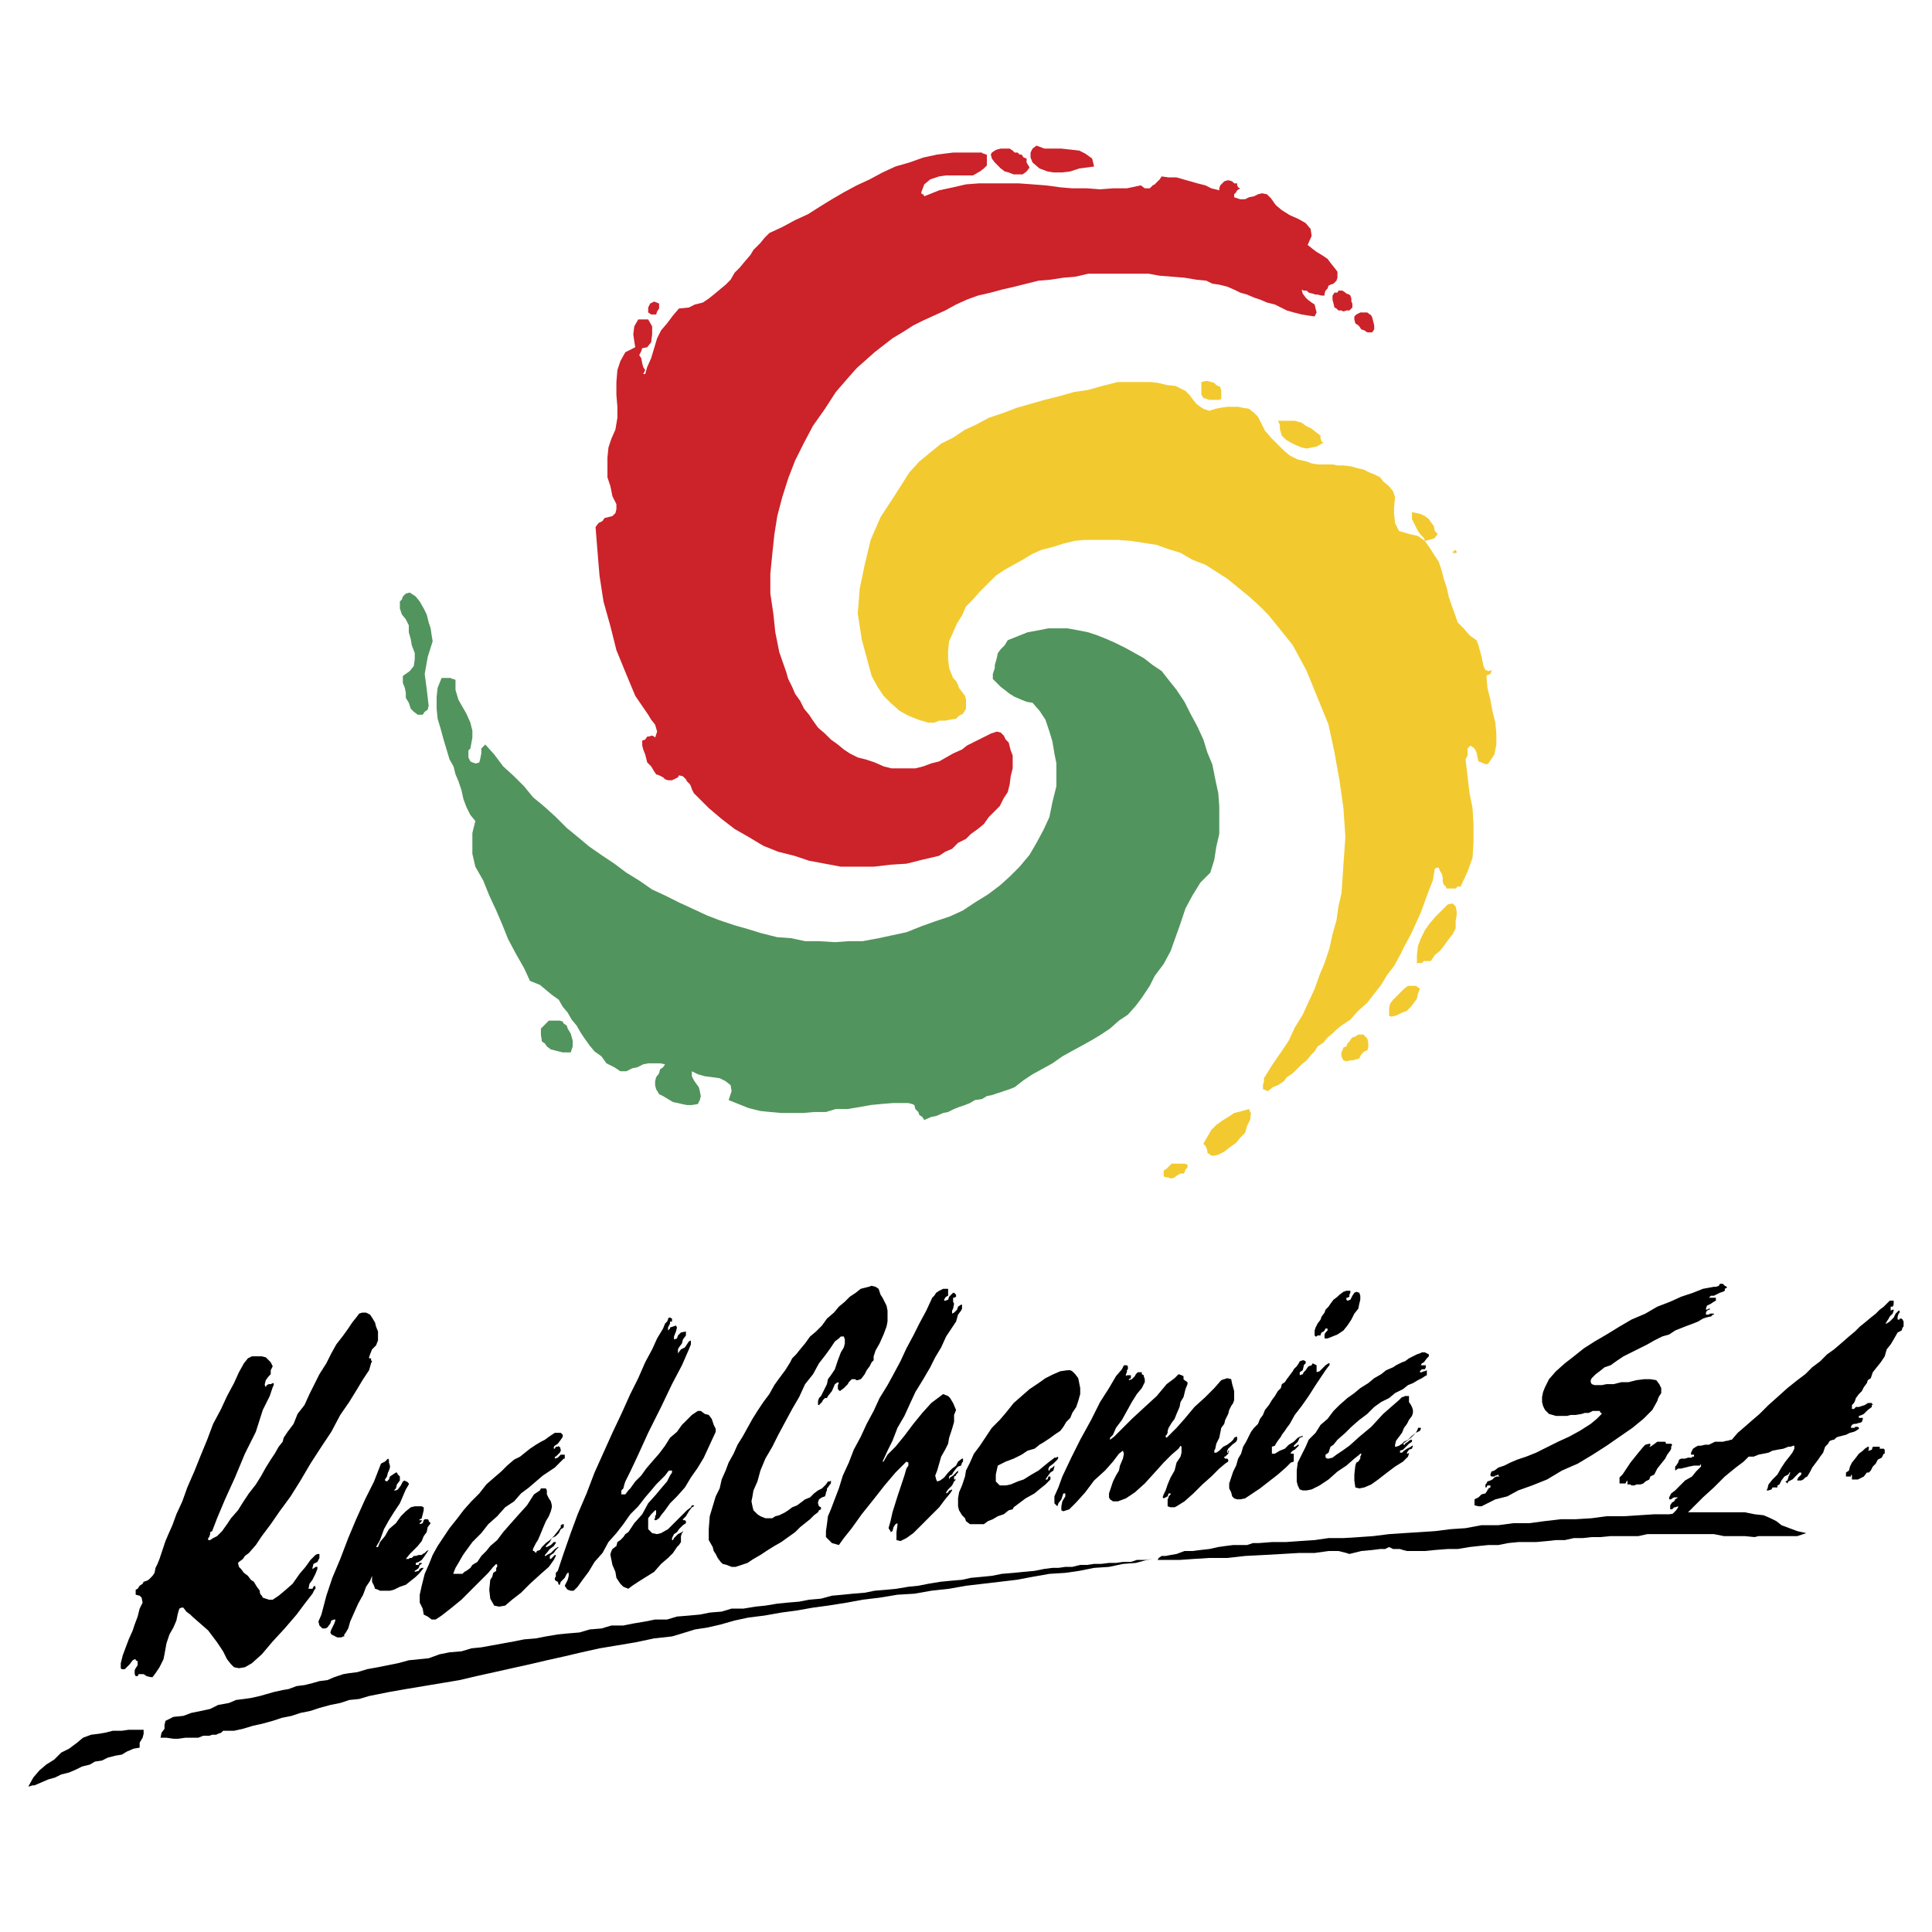
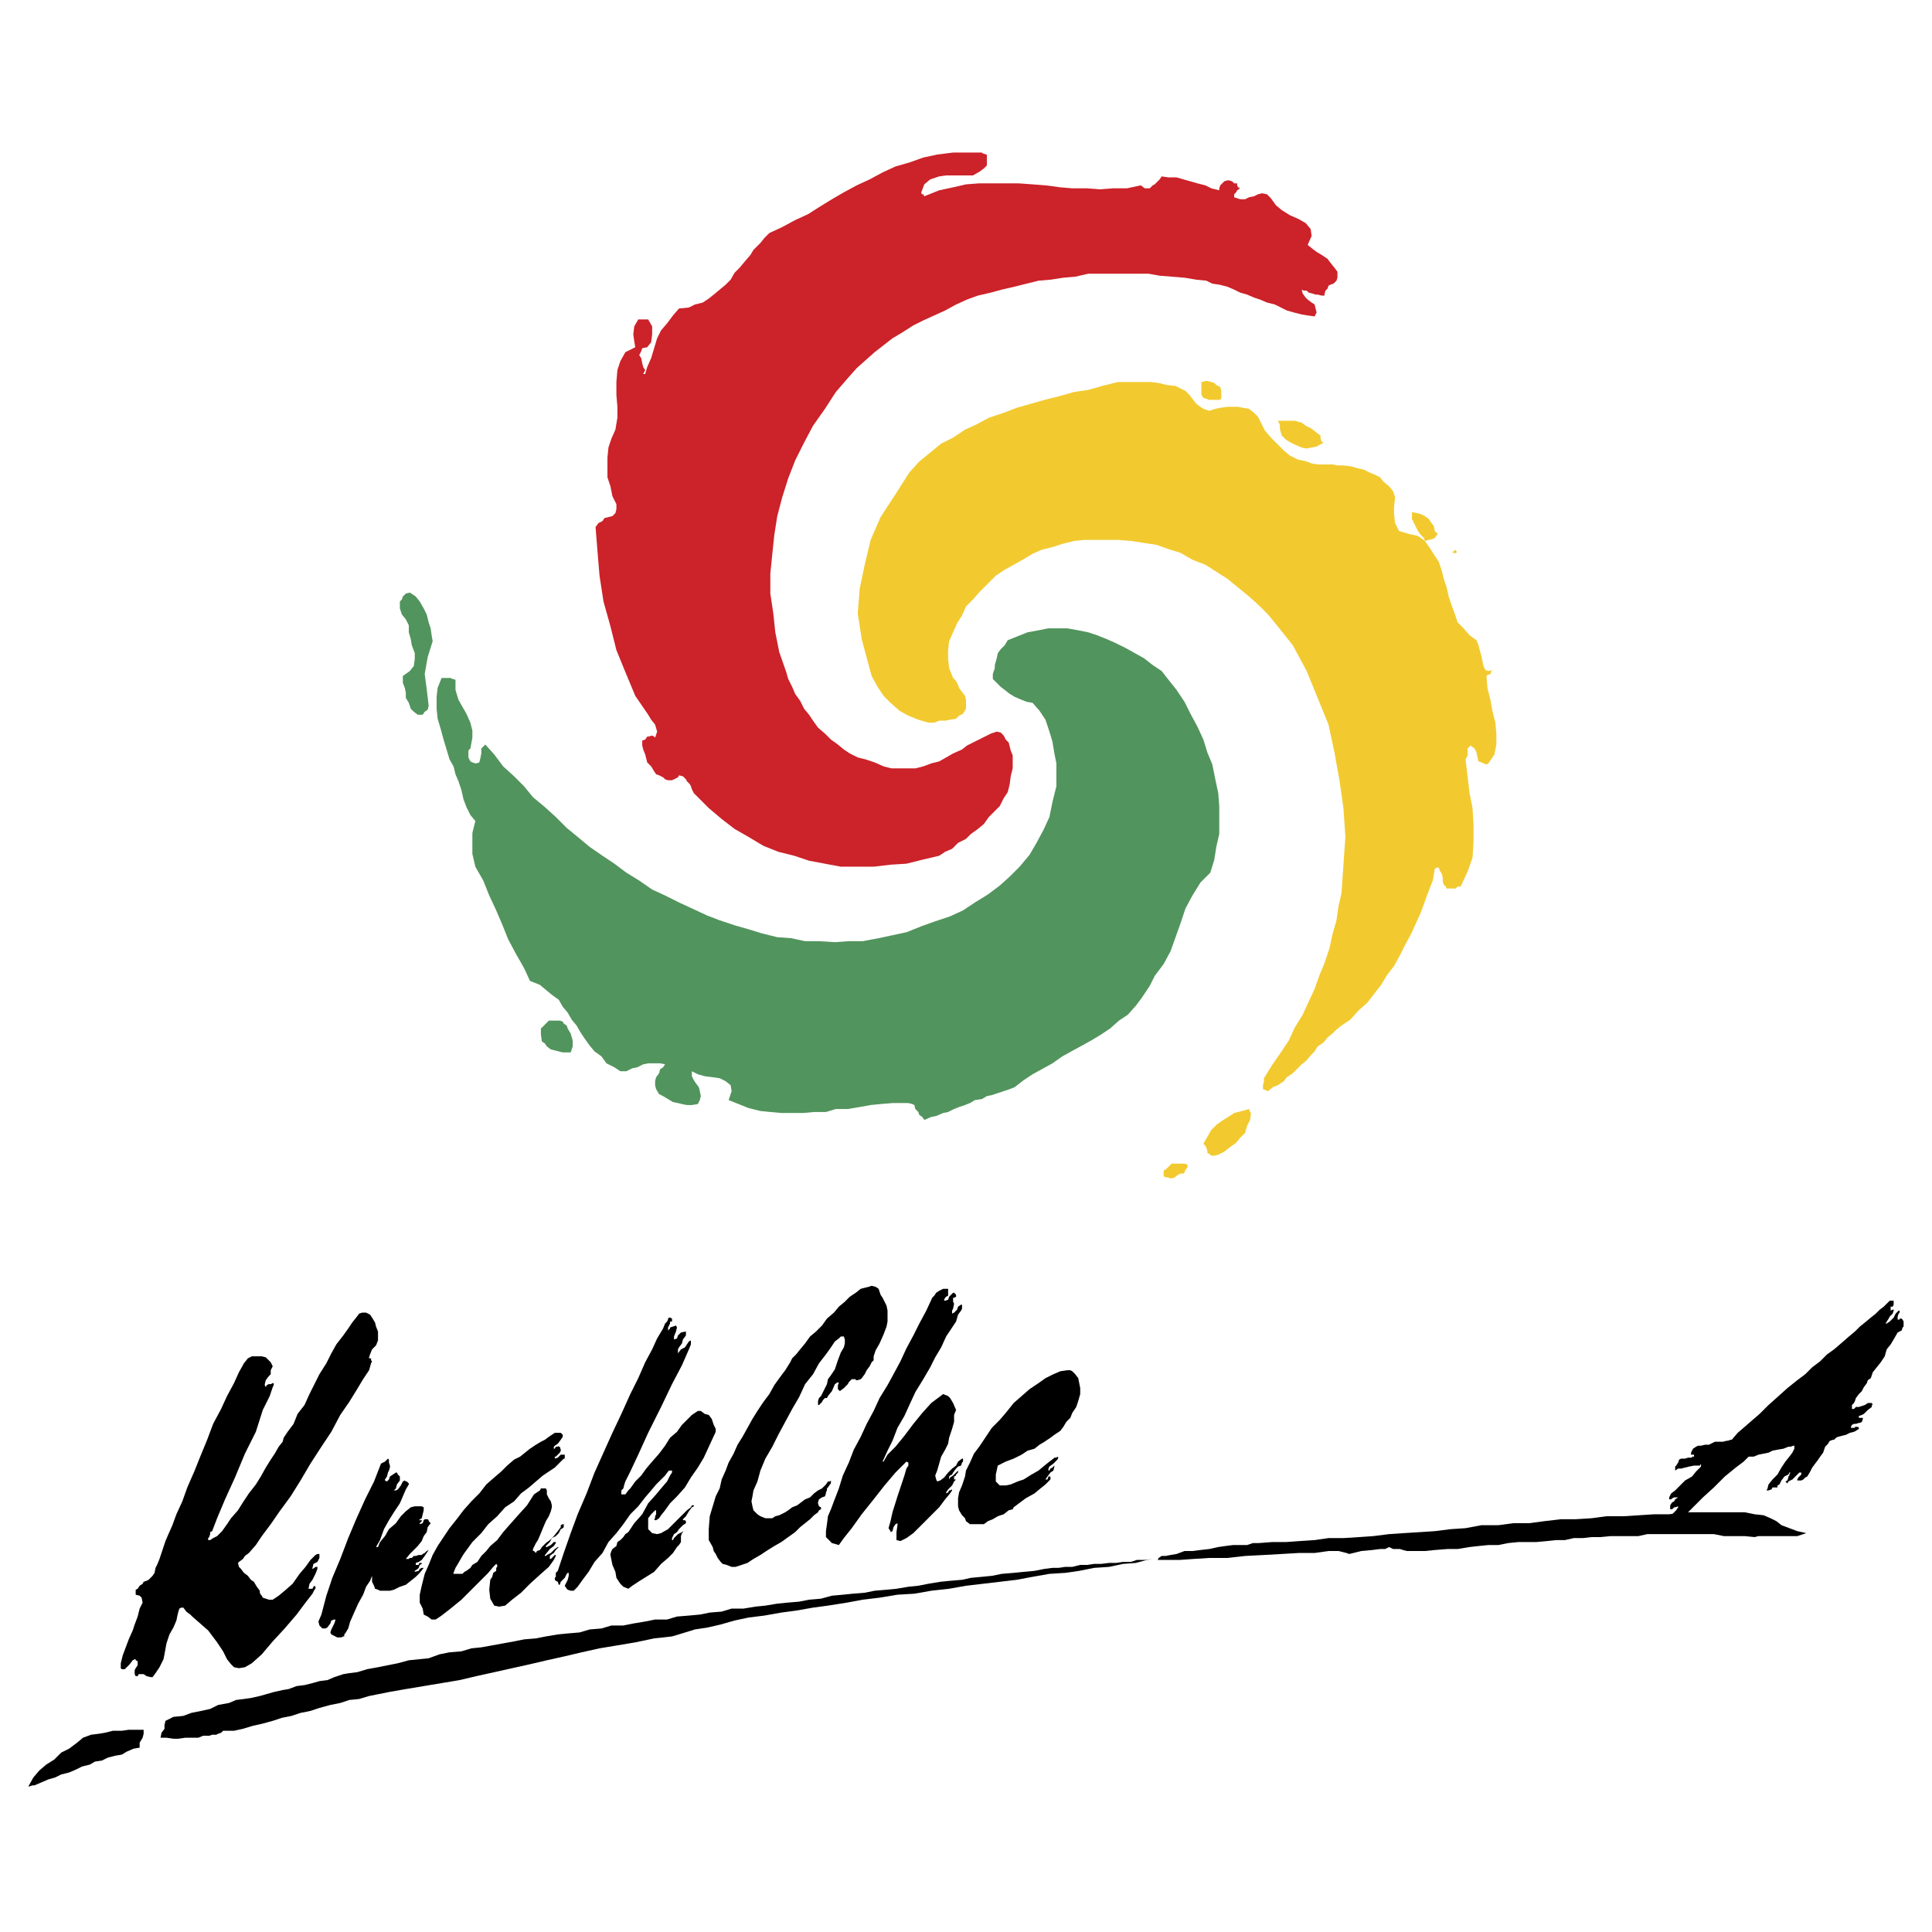
<svg xmlns="http://www.w3.org/2000/svg" width="2500" height="2500" viewBox="0 0 192.756 192.756">
  <g fill-rule="evenodd" clip-rule="evenodd">
    <path fill="#fff" d="M0 0h192.756v192.756H0V0z" />
    <path d="M95.585 149.889v.396l.1.397.297.494.297.297.099.298.396.297h1.388l.397-.297.494-.199.496-.297.594-.197.496-.396.396-.1.1-.199 1.189-.891.891-.496.596-.496.494-.395.299-.298.097-.1.1-.098V147.312h-.197l-.1.297h-.199l.199-.297.297-.396.297-.199.099-.397v-.097l-.099.097-.098.1-.199.1-.1.197h-.097v-.197l.097-.2.397-.297.396-.396.1-.197-.1-.1-.099.1h-.198l-.099.097-.397.297-.494.399-.596.494-.693.396-.793.496-.594.198-.693.298-.496.098h-.596l-.394-.396v-.694l.197-.89.793-.399.793-.297.793-.396.593-.397.694-.197.496-.396.496-.297.594-.397.396-.297.594-.396.299-.397.297-.496.396-.396.197-.496.397-.594.199-.594.197-.695v-.594l-.099-.496-.098-.494-.299-.397-.297-.296-.197-.1h-.299l-.693.1-.693.296-.793.397-.694.494-.89.596-.793.693-.793.694-.793.99-.596.695-.791.793-.596.891-.593.892-.596.793-.396.891-.396.793-.099.595-.297.891-.297.693-.1.596v.397zM16.411 165.049l.197-1.09.298-.891.396-.695.298-.693.099-.494.098-.397.1-.299.198-.097h.198l.297.396.397.297.198.197 1.586 1.389.892 1.187.594.893.396.793.397.496.297.297.495.098.595-.098.693-.397.992-.892 1.089-1.287 1.19-1.289 1.189-1.387.891-1.19.694-.892.199-.397.099-.097v-.199l-.099-.1-.1.1-.099.199h-.396l.099-.496.297-.397.298-.594.197-.496v-.199h-.197l-.099.1h-.1v.099h-.099v-.099l.099-.397.396-.197.199-.396v-.397h-.199l-.197.1-.496.494-.496.693-.594.695-.694.991-.792.693-.595.496-.595.397h-.396l-.297-.1-.297-.1-.099-.197-.1-.099-.099-.198v-.199l-.297-.396-.297-.495-.298-.199-.297-.396-.396-.297-.297-.397-.199-.199-.098-.394.098-.1.397-.297.198-.299.396-.297.694-.793.595-.89.891-1.19.892-1.289 1.09-1.486.991-1.586.991-1.684 1.09-1.683.991-1.488.892-1.684.891-1.289.793-1.287.595-.992.595-.891.198-.693.099-.2-.099-.099v-.197h-.198v-.1l.098-.297.199-.496.396-.395.198-.496v-.892l-.198-.494-.099-.399-.297-.494-.199-.297-.396-.199h-.396l-.297.1-.298.396-.396.494-.396.596-.496.693-.694.893-.495.89-.496.993-.693 1.089-.495.991-.496.99-.496 1.092-.693.89-.397.993-.594.791-.397.595-.098.397-.397.496-.396.693-.397.594-.495.793-.496.892-.495.793-.694.891-.594.893-.495.793-.694.791-.397.595-.495.694-.495.496-.397.197-.297.199h-.198v-.199l.099-.1.099-.296v-.198l.198-.099.496-1.289.792-1.883.991-2.18.991-2.377 1.09-2.181.694-2.18.693-1.387.297-.892.1-.198v-.199h-.1l-.198.1h-.198l-.198.099-.099.198-.1-.198v-.099l.1-.397.297-.396.198-.198v-.396l.198-.397-.198-.396-.198-.199-.297-.297-.396-.098h-.992l-.396.198-.396.496-.496.89-.495 1.09-.694 1.289-.594 1.289-.793 1.487-.595 1.584-.693 1.685-.595 1.486-.694 1.586-.495 1.387-.594 1.289-.397 1.09-.396.891-.297.693-.199.596-.198.593-.198.596-.198.494-.198.397-.1.496-.198.297-.198.199-.198.197-.198.1-.297.099-.1.198-.297.197-.198.299-.198.097v.497l.396.099.198.197.099.496-.297.594-.198.793-.297.793-.198.596-.397.89-.297.793-.297.793-.199.793v.495l.099.099h.298l.099-.099.396-.395.298-.396.198-.1h.099v.1l.198.097v.397l-.198.297-.099.199v.396l.099.198h.198l.099-.198H14.33l.297.198.396.099h.198l.298-.396.396-.594.396-.793.1-.496zM37.121 157.221v.595l.198.395.099.299.297.097.199.1h.99l.397-.1.595-.296.594-.198.495-.396.496-.397.396-.396.397-.496h-.199l-.198.099-.099.198-.397.099v-.099l.298-.198.099-.099.099-.297.198-.1v-.097h-.198l-.099.097v.1H41.481v-.197l.297-.1.297-.199.298-.397.396-.593-.198.099-.198.197-.199.1-.099.1h-.297l-.297.097h-.198l-.199.2h-.198l-.099.099h-.297l.396-.496.397-.396.396-.397.396-.496.199-.494.297-.397.099-.496.297-.396-.198-.198v-.099l-.099-.1H42.373l-.099.1-.1.297-.297.099v-.099l.198-.198v-.199.1h-.297v.099-.099l.297-.199.099-.395.1-.396v-.299l-.199-.098h-.694l-.396.098-.495.396-.495.496-.496.694-.694.595-.396.694-.495.594-.199.496h-.198l.397-.694.396-1.09.495-.892.496-.793.595-.893.297-.693.297-.693.297-.495v-.099l-.198-.199h-.099l-.099-.1-.198.1-.198.396-.298.397-.198.099h-.198l.198-.199.099-.395.298-.398v-.395l-.199-.199-.099-.197h-.099l-.297.197-.298.199-.099.297-.198.198-.198-.1v-.098l.198-.297.1-.396.098-.199.099-.297v-.197l-.099-.299v-.297l-.098-.1-.1.1-.198.197-.198.1-.198.099-.694 1.784-.892 1.783-.892 1.982-.792 1.883-.793 2.082-.793 1.883-.595 1.783-.495 1.883-.297.693.099.397.298.297h.296l.199-.1.296-.396.1-.297.297-.1h.099v.1l-.099.297-.198.396-.099.199-.1.297.1.199.396.198.198.099h.397l.198-.099h.099v-.198l.099-.099.298-.496.198-.694.396-.892.397-.891.495-.892.297-.793.396-.594.199-.496zM52.381 144.934l-.495.396-.595.297-.694.596-.594.593-.694.594-.793.695-.693.891-.793.793-.793.893-.594.791-.793.992-.595.89-.594.893-.495.893-.397.99-.396.892-.298 1.188-.198.893v.792l.297.594.1.596.396.197.396.297h.397l.594-.394.892-.696 1.091-.89.891-.893.991-.99.792-.793.496-.596.297-.297.099.1v.197l-.099.1v.297l-.297.199-.099.396-.198.297-.099.99.099.893.396.693.496.1.594-.1.694-.593.892-.694.891-.892 1.09-.991.793-.695.495-.693.199-.397v-.097h-.099l-.1.097-.197.2-.099.099h-.1V155.238l.1-.097.296-.2.199-.296.297-.297h-.099l-.297.197-.396.396-.397.2-.099.097h-.099v-.097l.099-.1.396-.496.396-.297.199-.297v-.099h-.199l-.296.296-.199.1-.198.1h-.099v-.1l.396-.396.199-.397.396-.197.297-.299.198-.395.198-.099.1-.1V152.068h-.1l-.198.1v.197l-.297.397-.397.496-.396.396-.396.297-.397.397-.197.297-.298.099-.099.197-.198-.197h-.099v-.199l.297-.594.198-.297.297-.695.199-.494.297-.694.297-.496.199-.496.099-.396v-.197l-.099-.397-.199-.297-.198-.396v-.397l-.099-.199h-.496l-.098.199-.298.197-.297.2-.693 1.09-.893.99-.792.892-.694.793-.595.793-.693.594-.397.496-.495.494-.396.596-.496.297-.198.297-.396.297-.199.099-.198.199h-.891v-.099l.198-.496.297-.494.396-.696.198-.297.793-1.089.892-.893.693-.891.892-.793.793-.892.892-.594.694-.793.792-.594.694-.595.694-.594.594-.397.595-.396.396-.397.198-.199.298-.297h.099v-.396h-.397l-.198.199-.099.1-.297.097v-.197h.099l.297-.297.099-.099.099-.2v-.097l-.099-.297h-.099v-.1l-.099.1h-.198l-.099.197h-.1v-.197l.1-.1.297-.199.297-.396.198-.297v-.198l-.198-.199h-.594l-.297.199-.298.198-.396.297-.397.199-.495.297-.595.396-.495.397zM66.551 131.854l-.198.197-.198.496-.595.99-.495 1.09-.694 1.289-.694 1.586-.792 1.584-.892 1.982-.892 1.883-.892 1.983-.891 1.982-.793 2.08-.892 2.082-.694 1.881-.693 1.982-.595 1.784-.198.199v.396l-.099.1v.197l.099.1.198.099.099.297h.099l.099-.297.397-.396.198-.397.099-.099h.099v.297l-.099.396-.297.594.198.299.099.097.297.1H57.237l.198-.197.198-.199.495-.694.595-.793.595-.99.792-.893.595-1.089.793-.893.693-.891.694-.99.792-.793.694-.892.595-.694.495-.594.496-.496.396-.396.297-.397.1-.099H67.047v.199l-.198.297-.298.594-.594.693-.496.596-.793.89-.594 1.092-.793.891-.594.892-.297.198-.199.296-.297.299-.297.198-.099.396-.397.297-.099.199-.099.297v.1l.099.494.099.496.297.693.1.596.396.594.297.297.496.199.396-.299.594-.395.793-.496.793-.496.694-.793.693-.593.496-.497.396-.593.099-.1.1-.1.197-.296v-.594l.1-.299.099-.098V152.564v.198l-.099.099-.397.198-.396.396-.099.199h-.099v-.199l.099-.197.099-.199.297-.198.199-.297.197-.199.199-.197.297-.199v-.198l-.099-.099h-.198v-.1l.297-.297.297-.496.297-.396.199-.098v-.099h-.199l-.098.197-.397.299-.396.396-.496.494-.495.496-.496.496-.693.395-.397.1-.495-.1-.397-.395v-1.091l.298-.395.396-.396h.099v.396l-.099.197v.198l-.099.099.099.1h.099l.297-.199.199-.297.396-.494.496-.696.693-.693.793-.891.595-.992.693-.99.595-.99.594-1.289.595-1.289v-.297l-.199-.397-.098-.297-.1-.297-.297-.396-.396-.1-.397-.297h-.297l-.297.198-.298.199-.495.496-.495.494-.496.694-.693.595-.496.793-.595.793-.693.791-.595.696-.495.693-.595.594-.495.693-.198.199-.297.397h-.397v-.397l.198-.199.1-.395.099-.298.495-.991.792-1.685.991-2.18 1.289-2.576 1.09-2.279.991-1.883.693-1.586.199-.494v-.397l-.199.098-.396.596-.397.197-.297.396v-.396l.1-.197.297-.397.099-.396.297-.397v-.396l-.496.099-.297.297-.099.297-.297.1v-.297l.198-.496.099-.397-.099-.197-.297.1-.297.097v.1l-.199.197V132.447l.1-.197.099-.199v-.197h.198V131.557l-.198-.1h-.099l-.1.1v.097l-.099.2zM78.839 135.916l-.496.793-.594.793-.496.693-.495.891-.594.793-.595.892-.496.793-.495.893-.495.891-.496.793-.396.892-.496.891-.297.793-.397.892-.198.891-.396.793-.595 1.982-.099 1.289v1.09l.397.694.098.396.199.297.198.397.297.396.198.197.397.1.496.197h.396l.594-.197.595-.197.594-.397.694-.396.594-.397.793-.496.694-.396.694-.497.693-.494.496-.496.495-.396.496-.397.396-.396.397-.297.098-.197.199-.1v-.199l-.199-.098-.098-.299v-.097l.098-.299.298-.197.297-.1.099-.297v-.1l.099-.197v-.199l.099-.098.199-.297.099-.099V147.707l-.099.1h-.199l-.198.298-.396.395-.396.199-.397.297-.396.397-.496.197-.396.299-.396.297-.496.197-.396.299-.298.197-.594.297-.396.099-.298.198h-.694l-.495-.198-.297-.197-.397-.396-.099-.397-.099-.496.099-.496.099-.594.397-.892.297-1.09.495-1.19.694-1.187.595-1.19.693-1.289.694-1.287.694-1.189.594-1.289.793-.991.594-1.089.694-.893.496-.693.396-.596.396-.297.199-.197h.297l.099.297v.396l-.099.397-.297.496-.298.791-.297.892-.396.596-.298.395-.099.496-.198.396-.198.397-.198.396-.199.197-.098.299v.397h.098l.199-.199.099-.1.099-.197.198-.2h.198l.099-.197.396-.496.298-.693.297-.198.099.098-.099.199v.397l.198.197.397-.297.396-.396.1-.198.296-.298h.397v.099h.198l.298-.099.098-.098.298-.397.198-.396.297-.397.198-.396.199-.199v-.395l.198-.595.396-.694.397-.892.297-.791.099-.496V130.764l-.099-.496-.199-.397-.198-.396-.198-.297-.099-.297-.099-.297-.297-.199-.397-.1-.297.1-.396.099-.396.1-.496.395-.595.396-.495.496-.595.496-.495.594-.694.596-.495.693-.594.594-.595.496-.496.693-.495.594-.397.496-.396.397-.198.396zM93.009 129.475l-.594 1.289-.694 1.287-.595 1.189-.693 1.289-.595 1.287-.693 1.289-.595 1.09-.793 1.287-.594 1.289-.694 1.29-.594 1.287-.694 1.289-.495 1.287-.595 1.289-.397 1.287-.495 1.289-.297.793-.298.693-.099.793-.099.694v.593l.397.397.197.199.694.197.496-.693.792-.99.991-1.387 1.19-1.488 1.089-1.387 1.091-1.287.694-.693.396-.399.198.1v.299l-.198.297-.199.693-.297.892-.396 1.188-.496 1.586-.198.892-.198.694.198.297v.099l.198-.099.1-.397.198-.297.198-.099v.199l-.099.693v.793l.396.098.595-.297.693-.496.793-.791.892-.893.892-.892.594-.793.495-.594.199-.297v-.099l-.199.099h-.098l-.1.197-.198.1v-.1l.198-.296.397-.397.198-.396.198-.198h-.198v-.297l.198-.099v-.1l.198-.197v-.199l-.198.199-.297.297-.298.197-.098.199V147.312l.098-.099.199-.1.099-.197.297-.396.198-.2.298-.097.099-.299.099-.1V145.527h-.099l-.397.297-.198.399-.396.297-.397.396-.396.494-.396.297-.298.1-.099-.198-.099-.396.198-.496.199-.694.198-.693.396-.693.297-.596.1-.594.297-.892.198-.694v-.693l.198-.496-.297-.693-.298-.497-.198-.197-.495-.199-.396.299-.793.594-.892.99-.892 1.092-.892 1.187-.891 1.092-.793.791-.396.693h-.1l.496-1.09.495-.99.496-1.287.693-1.189.496-1.09.595-1.289.792-1.289.694-1.188.495-.992.595-.99.495-1.09.595-.893.396-.593.198-.694.298-.396.099-.2v-.396h-.099l-.298.199-.098.297-.298.297-.198.1V130.764l.099-.2.099-.494-.099-.199v-.396h.099l.198-.1v-.197l-.198-.199h-.099l-.298.298-.098.098-.1.299-.297.097h-.099v-.097l.099-.199.099-.1.198-.098V128.584h-.495l-.396.197-.298.198-.198.298-.198.198z" />
-     <path d="M103.611 139.979l.2.199.097.494v.396l-.097.496-.1.297-.397.2-.396.296-.496.198-.297.396-.496.297-.197.1-.198.297h.495v.199h-.198l-.099.297h-.297l-.297.099-.1.1-.199.197v.197H100.838l.197.2-.197.099-.299.297-.297.1-.396.097.297-.494.396-.793.496-.892.594-.891.496-.893.693-.793.397-.496.396-.296zM110.646 148.996v.397l.1.197.297.199h.496l.793-.297.891-.596.992-.89.99-1.09.893-.992.793-.793.693-.594.197-.297.1.1V144.934l-.1.396-.396.594-.197.793-.397.693-.297.695-.199.594-.197.397-.1.297.1.099.197-.099.199-.1.1-.297h.197v.1l-.197.197v.1l-.1.197V150.285l.297.098h.397l.197-.098.793-.496.892-.793.893-.891.891-.793.792-.792.594-.497.299-.199v-.197l-.1-.1h-.199l-.097-.097v-.1h.097l.199-.199.1-.098.098-.299h-.098v.2h-.1v-.2l.1-.197.397-.396.394-.297.1-.199V143.348h-.1l-.197.099-.1.198-.197.199-.397.297-.396.199-.397.394-.296.2h-.2v-.2l.1-.197.1-.496.296-.594.1-.496.1-.494.297-.396.097-.397.199-.396.1-.2.098-.396.199-.397.197-.296.1-.297v-.893l-.197-.693-.1-.496-.397-.098-.593.197-.696.793-.89.893-1.09.99-.992 1.189-.793.893-.791.791-.199.199-.1-.099v-.1l.1-.098.099-.199v-.197l.1-.297.297-.496.297-.397.197-.496.299-.693.097-.496.299-.494.197-.793.2-.496v-.198l-.299-.199-.098-.099v-.297l-.199-.098-.297-.1-.396.397-.793.594-.991 1.189-1.189 1.09-1.289 1.189-.99.991-.793.793-.397.297v-.198l.297-.297.297-.693.596-.793.496-.893.494-.892.496-.793.496-.594.197-.396.1-.198v-.298l-.1-.297v-.098l-.197-.1v-.199h-.397l-.199.199-.099.198-.297.297-.297.099v-.099l.199-.098v-.297h-.396l-.1.098v-.198l.1-.199v-.197l.097-.1v-.297l-.097-.099h-.299l-.197.396-.596.694-.694 1.189-.89 1.387-.893 1.785-1.09 1.981-.892 1.785-.891 1.882-.396 1.09-.397.891v.693l.297.299.1-.299.297-.396.099-.297.1-.297h.197V149.293l-.297.496-.099.496v.397l.199.097.594-.197.693-.693.893-.993.89-1.189 1.09-.99.793-.893.596-.791.396-.299.098.299-.098.494-.297.696-.099.494-.299.496-.297.594-.197.595-.2.594zM127.492 138.789l-.297.496-.297.397-.296.496-.397.494-.199.496-.297.396-.197.497-.397.396-.297.395-.199.396-.297.596-.297.496-.199.693-.297.494-.199.696-.297.593-.197.594-.199.596v.494l.199.396.1.397.197.199.297.098h.299l.494-.098.595-.396.891-.596.893-.693.89-.694.793-.693.496-.496.297-.1v-.791H128.781v-.099l.198-.2.199-.097.297-.297.099-.1v-.099h-.099l-.1.099-.197.1h-.1v-.1l.1-.099.297-.297.199-.397.297-.099v-.1l-.297.1-.199.099-.397.397-.494.297-.396.396-.497.197-.496.299h-.297V144.34l.297-.1.1-.199.197-.297.299-.396.098-.198.299-.396.197-.297.297-.396.496-.893.693-.893.693-.99.694-1.09.596-.892.396-.594.297-.397.099-.099v-.197h-.099l-.297.197-.199.199-.397.397-.297.097V136.213l-.396-.197-.1.197-.297.099-.099.1-.197.297-.198.197-.099.199-.297.1V136.906l.297-.197.099-.397v-.099l.198-.197v-.2l-.198-.099h-.099l-.297.099-.1.2-.199.296-.297.297-.099.2-.297.396-.297.395-.197.298-.299.198-.098.396-.299.297zM132.15 133.24V133.537H132.447l.496-.197.496-.199.594-.397.397-.494.396-.596.297-.593.397-.497.099-.494.098-.396v-.397l-.098-.298-.297-.098-.199.098-.197.298-.199.397-.297.097-.1-.097v-.199h.1l.197-.1v-.197l.1-.199v-.198h-.397l-.297.1-.396.297-.198.197-.396.299-.299.396-.197.297-.297.297-.1.297-.296.396-.1.297-.297.397-.199.396-.098.297v.496l.098.1h.099l.1-.1h.297v-.099l.1-.198.197-.099.099-.1.1-.197h.197v.197l-.197.199-.1.198v.099zM139.285 136.213l-.297.199-.693.297-.496.396-.694.397-.595.494-.793.496-.594.496-.693.494-.793.696-.594.593-.596.793-.693.594-.496.793-.694.694-.296.695-.397.791-.396.793-.1.793V147.807l.1.396.199.397.297.099h.396l.494-.099.793-.397.893-.594.892-.793.891-.593.793-.696.496-.396.098-.098h.099v.098l-.099.199v.197l-.197.297-.198.1-.099.299-.1.89v.594l.1.695.396.098.494-.098.696-.297.693-.496.891-.693.793-.596.793-.496.496-.494.099-.297v-.099l-.099.099H140.178h.197v-.099l.199-.297.297-.1.098-.297h-.098l-.1.1-.396.197-.297.197-.199.2h-.197v-.2l.297-.097.396-.397.199-.199.297-.197v-.199h-.1l-.197.099-.099.1-.297.197v.1h-.1l-.099-.1.396-.297.396-.297.198-.199.299-.297.197-.099.199-.098.098-.199v-.098H141.465v.098l-.197.396-.397.297-.396.397-.397.199-.199.197-.297.199-.297.1h-.099v-.199l.099-.397.297-.396.297-.397.199-.494.297-.396.199-.397.297-.396.098-.299v-.297l-.098-.297-.1-.197-.197-.299v-.594h-.396l-.199.1h-.1l-.297.297-1.586 1.386-1.187 1.289-1.19.991-.992.892-.693.494-.594.397-.397.299-.396.097h-.1l-.197-.097V145.131l.297-.197.197-.594.299-.199.396-.496.791-.694.596-.594.793-.693.793-.596.693-.693.694-.496.793-.397.594-.494.793-.396.496-.397.494-.199.496-.297.396-.197.297-.199.199-.098v-.496l-.199.1h-.099l-.198.097h-.197v-.097l.098-.1.099-.1h.297l.1-.197v-.199h-.496l.099-.197.198-.1.298-.396.198-.198v-.199l-.198-.1-.199-.097H141.861l-.197.097-.299.1-.396.199-.395.198-.396.296-.299.1-.594.297zM170.5 129.475l.098-.1.099-.098h.297l.199-.099.397-.199.297-.098.197-.1v-.197l.199-.1v-.099l-.199-.1-.197-.197h-.297l-.1.197-.297.1h-.199l-1.09.199-.99.395-1.189.396-1.09.496-1.289.496-1.188.694-1.388.593-1.19.696-1.287.791-1.189.693-1.09.695-.991.793-.892.694-.893.793-.693.791-.397.793-.197.496-.099.496v.494l.099.396.197.397.397.396.693.2H156.328l.397-.1h.496l.593-.1.299-.099h.397l.396-.198h.694l.097.198h.1v.099l-.494.496-.596.497-1.09.693-1.09.594-1.089.496-.993.496-.791.394-.396.2-.992.396-.891.297-.693.297-.596.299-.594.197-.396.297-.297.099-.1.297v.1l.1.099H149.096l.099-.099h.098l.199-.1v.1l.098.099H149.293l-.197.098-.2.199-.197.098-.297.1-.099.199-.1.099V148.402h.1l.099-.199H148.699v.199l-.199.098v.1h-.098v.099l-.199.297-.396.1-.297.297-.397.197V150.186l.397.099h.297l.595-.299.793-.396 1.188-.297 1.09-.594 1.388-.496 1.487-.594 1.486-.892 1.586-.694 1.486-.892 1.387-.891 1.287-.892 1.289-.891 1.09-.893.893-.892.494-.891.099-.299.1-.197.197-.297v-.496l-.197-.396-.297-.397-.596-.099h-.593l-.793.099-.793.199h-.694l-.793.198h-.693l-.496.099H159.104l-.297-.099-.1-.198v-.199l.1-.197.396-.397.397-.296.494-.397.595-.199.694-.496.594-.395.793-.396.792-.397.793-.396.694-.397.793-.396.693-.199.596-.397.494-.197.496-.197.793-.299.496-.197.494-.297.297-.1.397-.1h.099l.199-.197h.098v-.099h-.396l-.098.099h-.299v-.199l.1-.197.199-.1h.098v-.1h-.098l-.199.1h-.1v-.1l.1-.296.396-.198.297-.199.199-.1V129.475H170.5zM162.373 148.006v.099H162.67l.1.098h.296l.2-.098h.396l.297-.099.199-.199.197-.1.198-.098.099-.297.397-.199.297-.593.396-.497.397-.496.199-.396.297-.397.099-.197v-.197l.098-.199-.098-.1h-.496l-.099-.197H165.346l-.397.297-.297.199h-.099l.099-.1v-.199h-.099l-.395.1-.199.199-.496.594-.397.496-.396.494-.395.596-.396.593-.299.297V148.006H162.176l.099-.199.098-.1V148.006zM184.77 147.312V147.609h.593l.397-.199.197-.098.299-.396h.197l.197-.199.2-.397.296-.297.2-.396.396-.197.197-.397h.1v-.396l-.1-.1h-.396v-.197H186.85l-.1.297-.297.097h-.099l.099-.097V144.34h-.099l-.297.197-.198.197-.396.299-.299.397-.394.494-.2.396-.099.397-.297.199v.396h.496v-.199l.1.1v.099z" />
    <path fill="#fff" d="M129.078 26.716l-.396.297-.397.298v.693l.397.595-.494-.198-.397-.1-.596-.297h-.396l-.594-.297-.297-.198-.297-.298-.398-.495.496-.297.496-.099h.99l.496.099.497.198.494.099h.396z" />
    <path fill="#cc2229" d="M98.459 15.419v1.091l-.297.297-.396.297-.694.396h-2.676l-.693.1-.892.297-.595.496-.297.792v.099l.099.099h.099l.099.199 1.487-.595 1.387-.298 1.288-.296 1.288-.1h3.963l1.389.1 1.287.099 1.486.197 1.189.1h1.487l1.289.099 1.287-.099h1.389l1.386-.297.397.297h.496l.297-.297.197-.099.297-.298.199-.198.197-.297.696.099h.791l.695.198.693.198.694.198.793.199.594.297.792.198v-.198l.1-.297.1-.099.297-.298.296-.099h.198l.299.099.197.198h.297v.199l.099.197.2.1-.299.198-.1.198-.197.198v.298l.596.197h.494l.396-.197.496-.099.397-.199.396-.099.494.099.397.397.496.693.594.496.793.495.892.397.694.396.496.594.097.694-.396.892.496.396.396.298.497.297.593.396.297.397.397.495.298.396v.595l-.099.297-.297.297-.299.1-.197.099-.1.297-.197.198-.1.297v.199h-.296l-.397-.099h-.199l-.297-.1-.397-.099-.197-.198h-.297l-.199-.099.1.396.297.397.197.198.396.297.299.198.098.397.099.396-.197.397-.695-.099-.594-.099-.793-.199-.693-.198-.594-.297-.596-.298-.793-.198-.693-.297-.594-.198-.693-.297-.693-.199-.596-.297-.694-.297-.793-.198-.693-.1-.596-.297-.99-.099-1.189-.198-1.19-.099-1.287-.099-1.09-.198H108.566l-1.289.297-1.187.099-1.289.198-1.19.099-1.189.297-1.188.298-1.289.297-1.09.297-1.289.298-1.089.396-1.09.495-1.09.595-1.09.496-1.09.495-.991.495-1.089.694-.992.594-.891.694-.892.694-.892.793-.892.792-.792.892-1.289 1.487-1.09 1.685-1.189 1.684-.892 1.685-.892 1.783-.693 1.784-.595 1.882-.496 1.883-.297 1.883-.198 1.883-.198 1.982v1.981l.297 1.983.199 1.882.396 1.982.693 1.982.199.694.396.792.297.694.496.693.396.793.496.595.396.594.496.694.693.595.595.594.693.496.595.495.594.396.793.397.793.198.892.297.892.396.792.199h2.379l.792-.199.793-.296.793-.199.693-.396.694-.397.892-.396.495-.396.793-.397.792-.396.793-.396.594-.199.397.099.297.298.199.396.297.298.099.396.1.396.197.496v1.288l-.197.793-.1.793-.199.792-.396.594-.397.793-.494.496-.596.594-.494.694-.596.496-.692.495-.496.495-.793.397-.594.595-.694.296-.594.397-1.685.396-1.585.396-1.586.1-1.684.198h-3.27l-1.586-.298-1.585-.296-1.487-.496-1.585-.397-1.486-.594-1.487-.891-1.387-.793-1.289-.992-1.288-1.089-1.288-1.289-.198-.198-.199-.396-.098-.298-.099-.197-.298-.298-.099-.198-.297-.297-.396-.099-.1.198-.396.198-.198.099h-.397l-.297-.099-.198-.198-.397-.198-.297-.1-.198-.296-.297-.497-.397-.396-.099-.396-.099-.397-.198-.495-.099-.396v-.496l.297-.099.198-.297h.099l.397-.099.198.099.099.099.198-.595-.198-.694-.396-.495-.298-.495-1.288-1.883-.99-2.378-.892-2.18-.595-2.378-.694-2.478-.396-2.576-.198-2.378-.198-2.477.297-.397.396-.198.199-.297.396-.1.396-.099.297-.297.1-.397V50.3l-.397-.793-.198-.99-.298-.892V45.643l.1-.991.297-.892.396-.892.199-1.189v-1.09l-.099-1.189v-1.288l.099-1.19.297-.891.496-.892.99-.495-.099-.595-.099-.694.099-.793.396-.693H64.668l.397.693v.793l-.099.793-.397.496-.495.099-.099.297-.198.396.198.298.099.495.099.396.198.297-.198.397h.198l.198-.694.397-.891.297-.991.297-.992.397-.792.594-.694.595-.792.595-.694.99-.099.595-.298.793-.198.594-.396.495-.396.595-.496.595-.495.495-.496.397-.694.495-.495.496-.594.594-.694.297-.495.694-.694.396-.495.496-.496 1.288-.595 1.288-.694 1.289-.594 1.089-.694L83 19.878l1.19-.693 1.288-.693 1.288-.595 1.288-.693 1.289-.595 1.387-.397 1.387-.495 1.387-.298 1.586-.198h2.873l.099.1h.1l.197.098h.1z" />
-     <path fill="#cc2229" d="M102.422 15.816v.396l.299.496-.299.396-.397.297h-.89l-.496-.197-.397-.1-.396-.297-.297-.297-.297-.298-.297-.396-.1-.397.1-.198.297-.198.197-.099.397-.099H100.738l.297.198.199.198h.297l.198.198h.199l.197.298.297.099zM109.16 16.609l-.693.099-.793.099-.891.297-.793.1h-.892l-.594-.1-.793-.297-.693-.595-.2-.495v-.496l.2-.396.396-.297.793.297H105.891l.892.099.891.099.596.298.693.495.197.793zM65.758 30.284v.495l-.198.297-.099.298h-.495l-.298-.199v-.495l.199-.396.396-.199.495.199zM134.727 29.491l.099.297v.297l.1.199v.396l-.1.099-.199.198h-.297l-.297.099-.199-.099h-.297l-.197-.198-.199-.099-.098-.396-.1-.397v-.396l.198-.298h.298l.098-.198h.397l.296.198.1.099.297.1.1.099zM136.906 31.671l.1.396.099.396v.397l-.199.297h-.494l-.299-.198-.297-.099-.197-.298-.099-.099-.297-.198-.1-.396v-.297l.199-.198.395-.199H136.412l.397.298.097.198z" />
    <path fill="#52945d" d="M43.166 63.975l-.496 1.586-.297 1.684.198 1.486.198 1.685-.099.396-.297.198-.199.298h-.495l-.396-.298-.298-.297-.198-.594-.297-.495v-.496l-.099-.496-.198-.495v-.694l.693-.495.397-.496.098-.694v-.594l-.297-.792-.099-.595-.198-.694v-.693l-.297-.595-.397-.496-.197-.594v-.694l.197-.198.1-.297.297-.298.396-.098.595.396.396.495.397.694.297.594.198.793.198.595.099.693.1.595zM45.445 67.839v.992l.297.991.396.693.397.693.396.893.198.792v.694l-.198 1.09-.198.198v.694l.198.396.198.099.297.1h.099l.298-.1.099-.396.099-.496v-.495l.396-.396.892.99.892 1.189 1.09.992.991.99.892 1.091 1.189.99 1.09.991 1.09 1.09 1.09.893 1.189.99 1.288.892 1.189.792 1.189.892 1.289.793 1.288.892 1.288.595 1.388.694 1.287.594 1.487.694 1.288.495 1.487.495 1.387.397 1.288.396 1.585.396 1.388.1 1.387.297h1.387l1.586.099 1.388-.099h1.387l1.585-.297 1.387-.297 1.388-.298 1.486-.594 1.387-.496 1.486-.495 1.289-.595 1.189-.792 1.289-.793 1.187-.892.992-.892.991-.991.992-1.189.693-1.189.693-1.288.594-1.289.299-1.486.395-1.586v-2.278l-.198-.992-.197-1.189-.299-.991-.396-1.189-.594-.891-.693-.793-.596-.099-.494-.198-.694-.298-.496-.297-.496-.396-.396-.298-.397-.396-.396-.396v-.496l.199-.594v-.298l.197-.693.1-.496.297-.396.396-.396.297-.497.992-.396.99-.396 1.09-.198.993-.198h1.88l1.092.198.99.198.893.297.99.397.891.396.992.495.891.496.892.496.893.693.89.595.696.891.791.992.793 1.189.595 1.188.694 1.289.594 1.288.396 1.289.496 1.189.297 1.486.297 1.387.099 1.288v2.775l-.296 1.288-.2 1.288-.396 1.288-.99.991-.793 1.289-.694 1.288-.496 1.486-.494 1.387-.496 1.388-.693 1.288-.893 1.189-.494.99-.793 1.19-.596.793-.793.892-.89.594-.893.793-.891.594-.992.596-.89.494-1.092.595-.891.495-.99.695-.893.494-1.089.596-.893.593-.891.694-.496.199-.595.197-.594.199-.594.198-.496.099-.496.297-.693.1-.496.297-.495.197-.594.199-.496.197-.595.299-.495.098-.694.299-.495.097-.694.299-.198-.299-.297-.197-.099-.297-.297-.299-.099-.396-.199-.098-.396-.099h-1.586l-1.189.099-.991.098-1.09.199-1.189.197h-1.189l-.991.299h-1.189l-1.09.098h-2.18l-1.09-.098-.991-.099-1.189-.297-.991-.397-.991-.396.298-.893-.1-.593-.495-.397-.595-.297-.693-.099-.793-.1-.694-.197-.595-.299v.496l.199.396.198.297.297.397.099.396.099.496-.099.397-.198.396-.595.098h-.495l-.495-.098-.397-.099-.495-.1-.496-.297-.495-.297-.397-.199-.297-.494-.099-.396v-.397l.099-.396.297-.397.1-.396.297-.198.198-.298-.495-.098h-1.19l-.495.098-.594.298-.496.098-.595.297h-.594l-.595-.395-.792-.396-.496-.695-.693-.495-.496-.595-.495-.694-.397-.593-.396-.694-.495-.595-.397-.694-.496-.594-.396-.693-.693-.496-.595-.496-.594-.496-.992-.395-.594-1.289-.793-1.387-.792-1.486-.595-1.487-.595-1.387-.693-1.486-.595-1.487-.793-1.387-.297-1.288V83.1l.297-1.189-.495-.595-.396-.793-.298-.792-.197-.892-.298-.892-.297-.694-.198-.793-.397-.693-.297-.991-.298-.991-.297-1.09-.297-.991-.099-.991v-1.189l.099-.892.396-.991H44.949l.198.1h.1l.198.098zM56.642 102.621l.297.496.198.694v.593l-.198.596h-.793l-.396-.1-.396-.099-.396-.1-.397-.297-.198-.297-.298-.199-.099-.693v-.594l.397-.396.396-.397H55.849l.297.1.1.197.297.199.099.297z" />
-     <path fill="#f2ca30" d="M145.33 91.325l-.1.594v.694l-.296.595-.397.495-.496.693-.396.496-.495.396-.396.595H142.059l-.198.198h-.396l-.1.099v-.892l.1-.892.297-.792.396-.793.496-.694.594-.693.596-.595.594-.594.496-.1.296.298.1.495v.397zM141.664 98.656l-.199.496-.1.496-.297.397-.297.396-.396.397-.496.197-.594.297-.496.1-.197-.1v-.793l.099-.396.297-.395.297-.299.397-.396.396-.397.397-.297h.793l.396.297zM136.51 104.504l-.098.297-.299.099-.297.297-.197.397-.297.099-.396.098h-.199l-.397.1-.297-.1-.199-.396V105l.1-.199.099-.297.297-.1.1-.297.197-.199.199-.297.1-.099.297-.098.297-.199h.496l.396.396.098.397v.496z" />
    <path fill="#f2ca30" d="M117.881 38.805l.396.198.397.397.297.396.396.496.397.297.297.199.595.197.594-.197.496-.1.693-.099H123.529l.496.099.594.1.496.396.397.396.396.793.297.594.693.793.497.495.693.694.594.496.793.396.892.199.494.198.596.098h1.486l.496.1h.594l.793.099.694.198.496.099.593.297.496.199.594.297.297.396.596.496.396.495.198.594-.1.991v.694l.1.892.396.793.992.297.891.198.693.496.496.694.496.792.397.594.297.892.197.793.299.892.197.892.297.892.297.793.299.891.593.595.594.693.695.495.198.497.099.396.198.693.099.496.1.495.197.397.297.099.396-.099-.097.099-.1.297-.297.099-.099.099.099 1.189.297 1.19.197 1.09.299 1.189.098 1.09v1.09l-.197.99-.596.893-.197.099-.297-.099-.199-.1-.297-.099-.1-.396-.098-.495-.199-.397-.396-.297-.297.297v.694l-.199.396.199 1.685.197 1.684.299 1.487.098 1.684v1.685l-.098 1.585-.496 1.387-.693 1.487h-.297l-.2.198h-.89l-.1-.198-.199-.199-.1-.296v-.397l-.097-.396-.199-.298-.098-.297H143.248v.099h-.098l-.199 1.189-.396.991-.397 1.09-.396 1.09-.494 1.09-.497 1.091-.593 1.089-.496.991-.596 1.091-.693.891-.594.99-.694.892-.693.893-.892.793-.793.891-.893.595-.494.397-.397.396-.496.395-.396.496-.594.396-.297.496-.396.397-.397.494-.496.397-.396.396-.496.496-.594.397-.297.396-.596.397-.494.197-.496.396-.496-.197v-.396l.099-.397v-.297l.793-1.289.893-1.287.793-1.189.594-1.29.793-1.287.593-1.289.596-1.289.494-1.386.496-1.189.496-1.487.297-1.386.397-1.388.197-1.387.297-1.288.1-1.388.099-1.486.197-2.774-.197-2.874-.396-2.775-.496-2.774-.594-2.776-1.09-2.674-1.09-2.676-1.388-2.576-.791-.992-.793-.99-.893-1.091-.891-.891-.992-.892-1.09-.892-1.09-.892-1.089-.693-1.09-.694-1.289-.495-1.19-.694-1.287-.397-1.09-.396-1.289-.198-1.287-.198-1.289-.099h-3.369l-.99.099-1.19.297-.892.297-1.19.297-.89.397-.993.595-.89.495-.893.495-.89.595-.793.793-.793.792-.694.793-.694.694-.396.891-.495.793-.397.892-.396.892-.1.892v.891l.1.893.396.99.297.298.198.396.1.297.297.397.297.396.099.397v.891l-.297.495-.396.199-.298.297-.595.099-.495.099h-.594l-.496.199h-.594l-.991-.298-.991-.396-.892-.495-.892-.793-.693-.694-.595-.892-.595-1.09-.297-1.09-.694-2.576-.396-2.576.198-2.478.496-2.378.594-2.477.991-2.28 1.487-2.279 1.387-2.18.991-1.089 1.09-.893 1.09-.892 1.189-.594 1.189-.793 1.09-.495 1.287-.694 1.487-.495 1.289-.496 1.386-.396 1.389-.396 1.584-.397 1.389-.396 1.386-.198 1.387-.397 1.586-.396h3.27l.793.099.793.198.892.099.594.297z" />
    <path fill="#f2ca30" d="M121.846 39.003v.793l-.2.1h-.99l-.299-.1-.296-.099-.198-.297V38.112l.397-.099h.197l.397.099.296.099.2.198.197.099.199.099.1.396zM131.754 43.463V43.76l.1.297.197.1-.694.396-.496.099-.494.099-.496-.099-.693-.297-.397-.198-.496-.298-.396-.396-.098-.297-.1-.397v-.396l-.199-.396h1.686l.693.197.397.298.593.297.496.397.397.297zM143.447 53.273l-.297.396-.199.1-.396.099-.397.099-.099-.298-.297-.297-.297-.396-.197-.396-.2-.397-.197-.396v-.694l.494.099.397.099.396.198.397.298.199.297.297.396.099.496.297.297zM145.33 55.057v.099h-.1l-.099.099v-.099h-.197v-.099l.296-.199.1.199zM124.818 111.043l-.099.695-.297.594-.199.693-.494.496-.399.495-.693.496-.494.396-.596.297-.397.1h-.296l-.1-.1-.297-.197v-.199l-.1-.297-.097-.198-.199-.199.396-.693.397-.693.496-.497.693-.494.496-.299.594-.396.793-.197.693-.2.1.299.099.098zM118.477 116.197v.297l-.2.197-.099.297-.098.1h-.299l-.197.1-.297.199-.099.097-.397.1-.197-.1h-.1l-.396-.097v-.596l.297-.197.099-.1.297-.297.1-.099h1.287l.299.099z" />
    <path d="M180.211 152.959l-.297.1-.596.199H175.453l-.396.097-.991-.097h-2.08l-.992-.199h-6.639l-.892.199h-2.774l-.992.097h-.89l-.893.1h-.891l-.892.199h-.893l-.89.098-1.09.1H151.473l-.991.099-.99.197h-.992l-.99.1-.893.1-1.187.197h-.992l-1.288.1-.992.099h-1.783l-.396-.099-.297-.1h-.694l-.396-.197-.397.197h-.496l-.793.1-1.09.099-1.189.297-.297-.1-.793-.197h-.99l-1.387.197h-1.586l-1.685.1-1.784.1-1.882.097-1.784.2h-1.783l-1.586.099-1.386.098h-2.182l.1-.197.296-.2h.397l.496-.097.594-.1.793-.297h.793l.793-.099.892-.1.891-.197.693-.1.793-.1h1.389l.594-.197h.595l1.287-.099h1.387l1.389-.1 1.486-.098 1.387-.199h1.486l1.586-.1 1.387-.097 1.586-.199 1.486-.1 1.586-.098 1.486-.099 1.584-.198 1.487-.099 1.586-.297h1.685l1.487-.199h1.583l1.487-.198 1.685-.199h1.487l1.586-.099 1.486-.198h1.684l1.585-.099 1.487-.098h1.486l1.486-.199h6.045l.991.199.892.098.694.297.595.298.494.397.793.297.793.297.893.197z" />
    <path d="M115.602 155.438l-1.19.197-1.09.299-1.287.097-1.389.297-1.486.1-1.486.297-1.387.199-1.586.099-1.683.297-1.586.297-1.686.199-1.684.198-1.684.197-1.684.299-1.784.197-1.684.297-1.685.1-1.784.296-1.684.2-1.586.296-1.883.297-1.486.2-1.685.296-1.486.198-1.685.299-1.585.197-1.387.297-1.388.396-1.288.297-1.288.199-1.288.397-.991.297-1.784.197-1.883.396-1.783.299-1.784.297-1.784.397-1.684.396-1.784.397-1.685.396-1.783.395-1.784.398-1.784.395-1.684.396-1.784.299-1.783.297-1.784.297-1.685.296-.991.2-.99.197-.991.297-.992.099-.891.297-.992.2-1.089.296-.892.297-.991.199-.892.297-.991.198-.892.298-1.089.297-.893.198-.99.296-.892.2h-1.09l-.198.197-.298.1-.198.099h-.396l-.297.1h-.595l-.495.197h-1.289l-.694.1h-.495l-.694-.1h-.594l.099-.496.298-.397v-.396l.099-.395.792-.396.991-.1.793-.297.991-.199.892-.197.792-.396 1.091-.2.693-.297.793-.099.693-.098.892-.199.694-.197.694-.2.892-.197.594-.099.793-.297.792-.1.793-.197.694-.199.793-.1.693-.297.892-.297.594-.099.793-.098.991-.299 1.09-.197.992-.199.99-.198 1.09-.296.991-.1.991-.1 1.09-.396.991-.197 1.19-.1.99-.297.991-.1 1.09-.197 1.09-.199 1.09-.197.991-.2 1.189-.099.991-.197 1.189-.198.991-.099 1.189-.1.991-.297 1.189-.099.991-.297h1.189l.991-.199 1.189-.198.991-.199h1.189l.991-.297 1.189-.097 1.09-.1.991-.199 1.189-.098.992-.299h1.188l1.19-.197.99-.1 1.189-.197.992-.1 1.189-.099.991-.197 1.189-.1 1.089-.297 1.091-.099.991-.1 1.189-.098.991-.199 1.189-.1.991-.097 1.189-.199.991-.1.991-.197 1.189-.198.99-.099 1.19-.1.892-.197 1.089-.1.992-.099.99-.198 1.19-.099.99-.1 1.09-.099.992-.198.793-.099h.594l.693-.1h.693l.793-.197h.694l.693-.1h.695l.791-.097h.694l.695-.1h.793l.594-.199h.793l.793-.098.594-.099zM14.33 172.58v.397l-.1.396-.297.496v.494l-.595.1-.693.297-.496.299-.594.097-.793.199-.595.297-.693.1-.495.297-.793.197-.595.297-.694.299-.792.197-.595.297-.693.199-.694.297-.694.297h-.198l-.297.1h-.1l.496-.893.594-.693.694-.594.793-.496.694-.694.792-.396.793-.594.595-.496.793-.297.793-.099.594-.1.792-.197h.892l.694-.1h1.487zM174.463 145.33h.496l.494-.199.496-.098.496-.099.397-.2.494-.097.596-.1.494-.197h.199l.297-.1h.099V144.537l-.199.397-.297.396-.396.494-.397.596-.396.693-.494.496-.397.496-.099.395-.1.199h.199l.297-.099.1-.198h.494v-.199l.199-.098.197-.398.299-.395.395-.199.099-.197h.1l-.1.197v.1l-.099.099v.098l-.098.297-.199.1.199.199.098-.199.199-.1.197-.098.199-.199.198-.197.099-.1.198-.197h.199v.197l-.199.199-.098.098-.1.199v.098h.397l.199-.098.197-.199.198-.098.298-.496.198-.396.297-.397.296-.396.2-.297.297-.396.199-.594.297-.299.099-.197.098-.1.299-.099h.097l.2-.198.197-.099.396-.1.397-.098.396-.199.397-.099.197-.098.299-.199v-.098l-.1-.1H185.066v.1h-.396v-.1l.1-.199.197-.097h.197l.299-.1h.098l.199-.1.099-.297v-.099h-.396v-.197l.297-.1.197-.1.397-.396.396-.297v-.197h.1l-.1-.199h-.396l-.297.199-.297.097-.297.1h-.299l-.197.199h-.197v-.396l.197-.199.099-.198.098-.299.299-.396.297-.297.197-.396.299-.397.098-.297.296-.197.2-.596.396-.494.397-.496.396-.594.197-.695.397-.494.297-.496.396-.694.199-.099.198-.1.099-.297.1-.097v-.496l-.1-.2-.099-.097h-.198v.097h-.199V131.357l.1-.296.099-.1v-.197h-.099l-.297.297-.199.396-.397.397-.297.197h-.097v-.1h.097v-.097l.2-.297.097-.2.299-.296.098-.297v-.1h-.098l-.199.1v-.397h.199l.098-.199v-.397h-.397l-.097.1-.2.199-.097.098-.2.199-.396.297-.397.397-.496.396-.593.494-.496.399-.495.494-.595.496-.793.693-.694.594-.693.496-.693.693-.793.596-.694.693-.793.594-.99.793-.992.893-.891.793-.892.89-.694.596-.793.693-.693.594-.594.694h-.099l-.297.099h-.1l-.396.1h-.793l-.397.197-.197.1h-.396l-.397.099h-.297l-.199.1-.297.197-.1.197-.099.2v.197H169.014v.199h-.2v.1h-.396l-.297.097h-.396l-.198.1-.099.297-.199.299-.098.097v.397l.297-.197h.297l.396-.1.397-.1.496-.097h.593l.1-.2V146.32l-.1.1-.396.396-.397.496-.693.395-.496.496-.494.496-.397.297-.199.397v.197h.199l.098-.098.199-.099h.397l-.297.197-.1.199-.199.1-.197.297v.396h.197l.199-.199h.1l.297-.098v.098l-.199.299-.198.197-.199.199-.098.197.098.198.199.099h-.199v.1l-.098.297-.099.099-.1.1v.396h.199l.098-.099.299-.297.297-.199.593-.694.893-.892.99-.99 1.09-.991 1.09-1.09 1.092-.892.791-.596.496-.494z" />
    <path d="M184.471 136.213l-.397.596-.396.693-.494.594-.397.693-.496.596-.396.594-.397.693-.396.596h-.297l-.297.197-.297.099h-.297l-.398.1-.198.197h-.396l-.297.1-.496.1h-.397l-.099.097H177.336v-.197h.199l.098-.1.793-.593.595-.596.694-.693.793-.497.594-.593.595-.496.694-.694.793-.494.197-.396.297-.2.199-.197.197-.1h.1l.099-.099h.198z" />
  </g>
</svg>